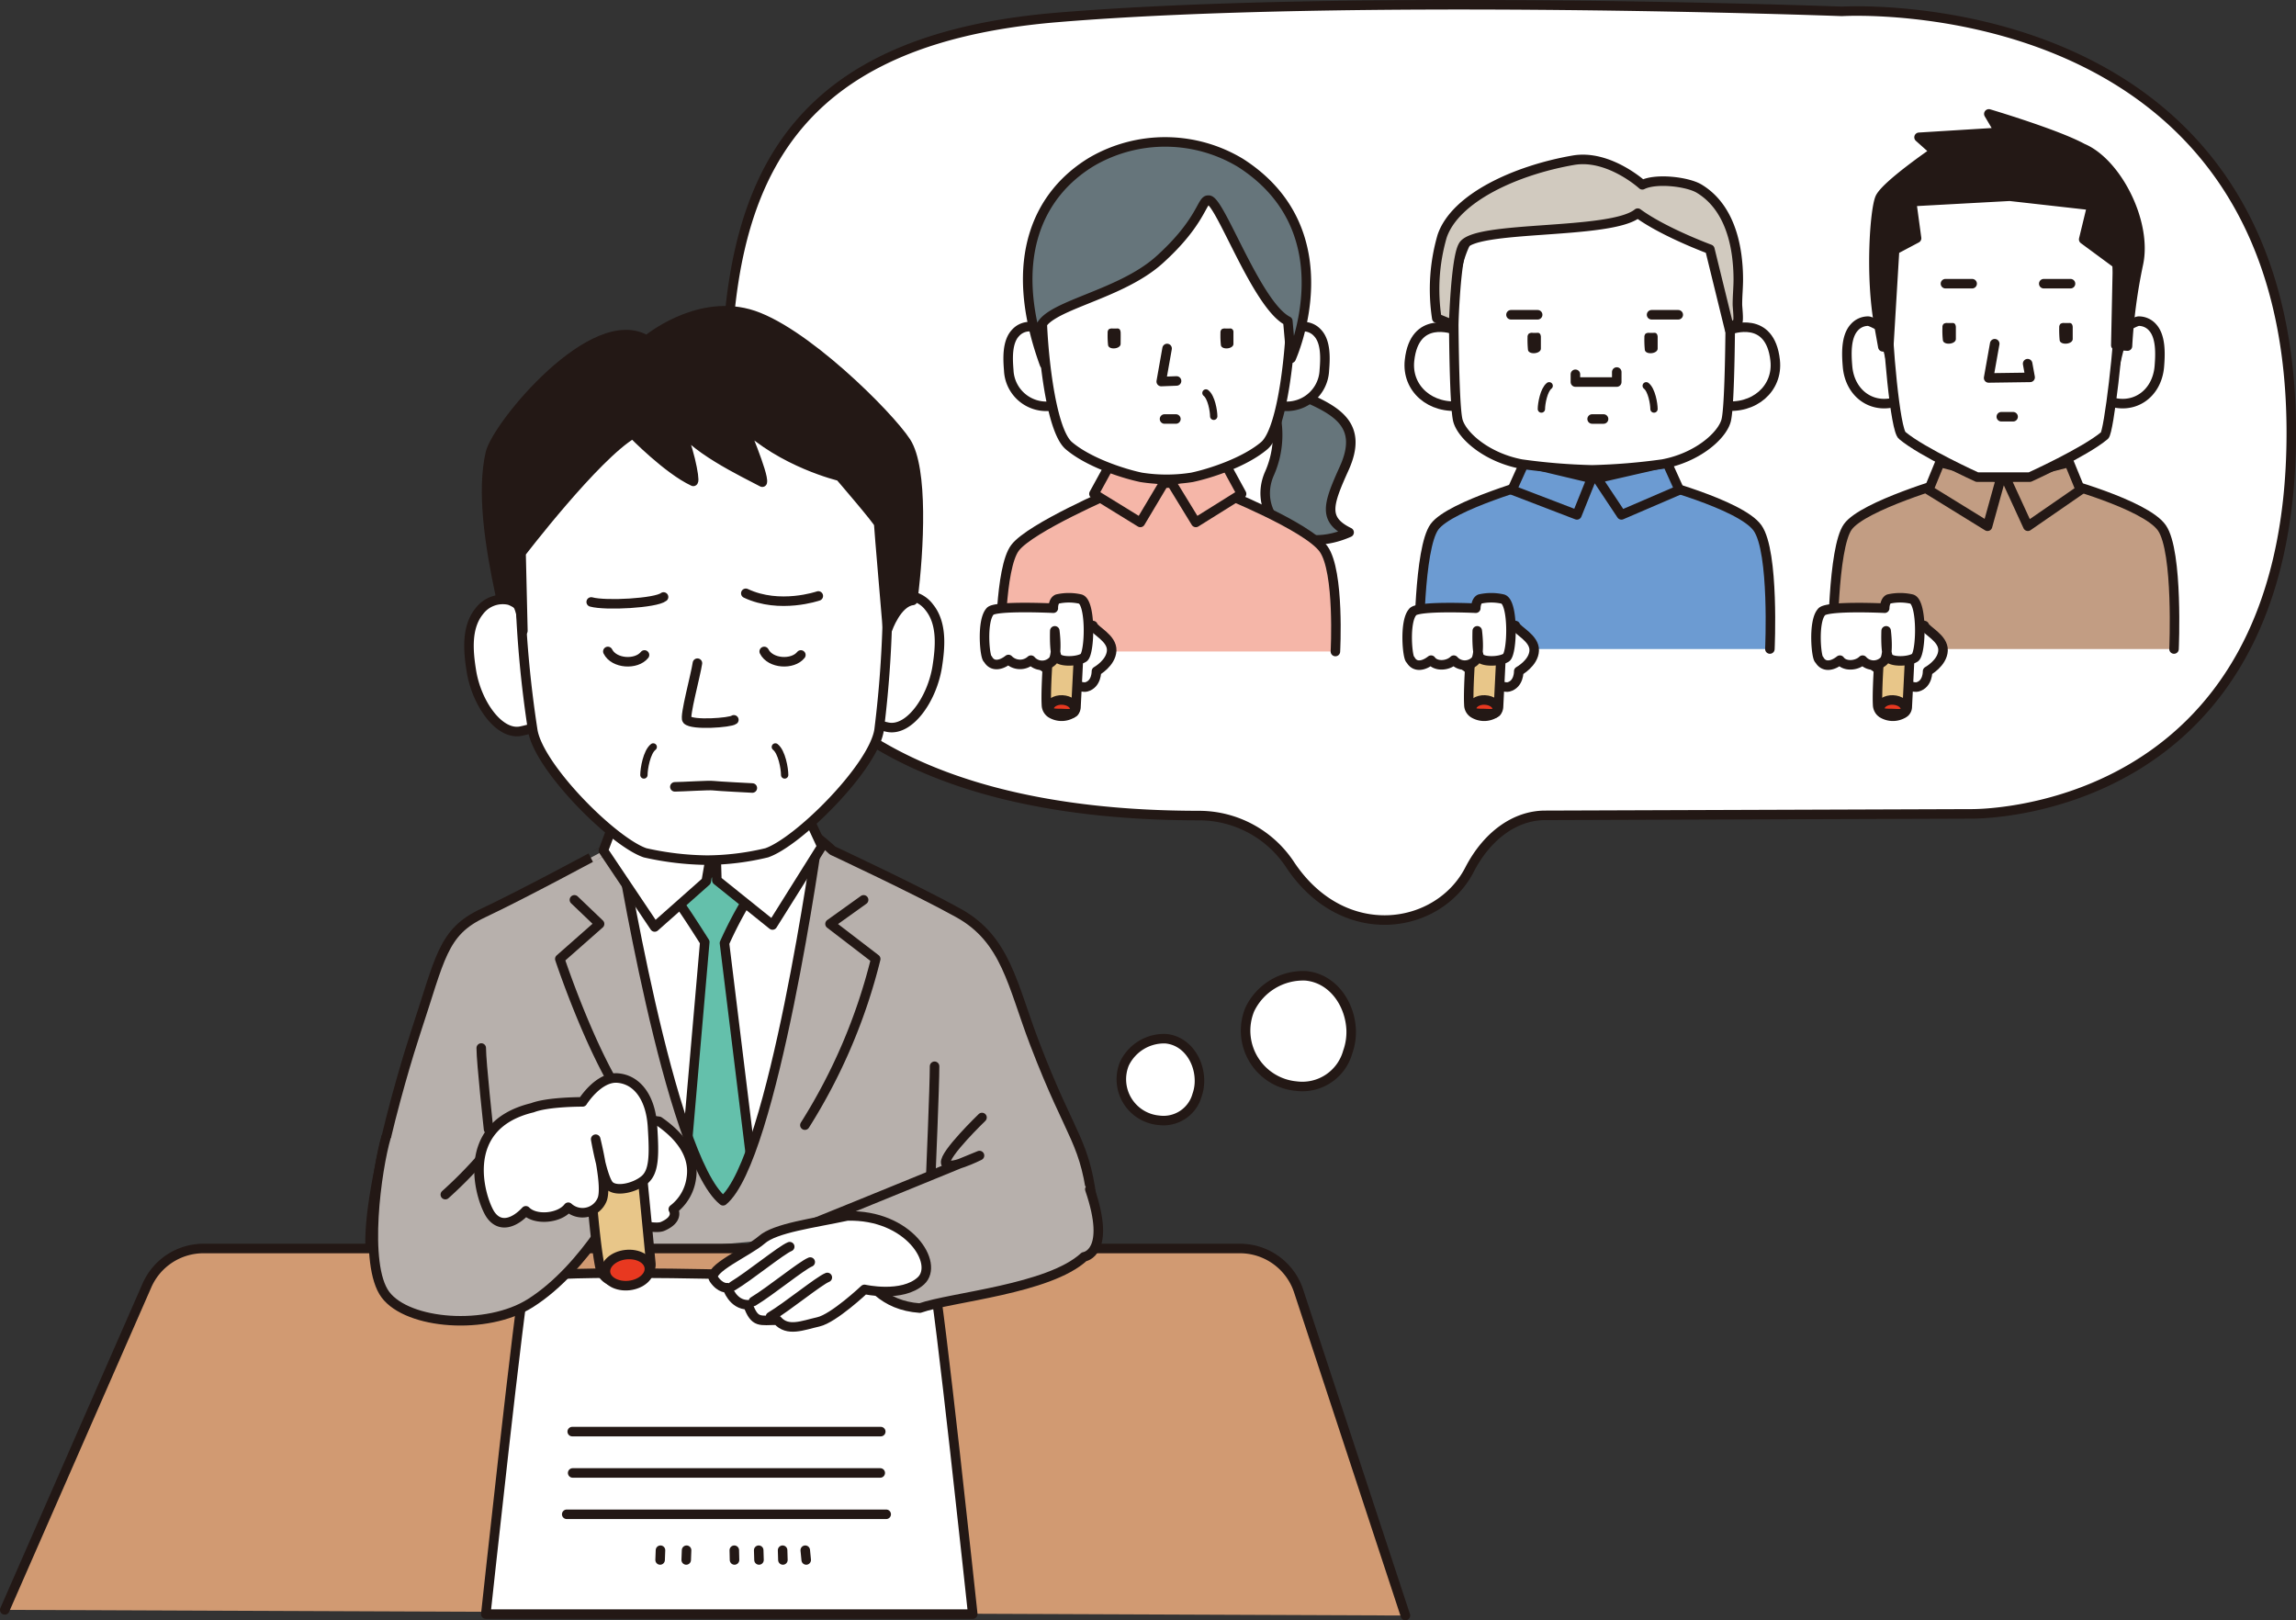
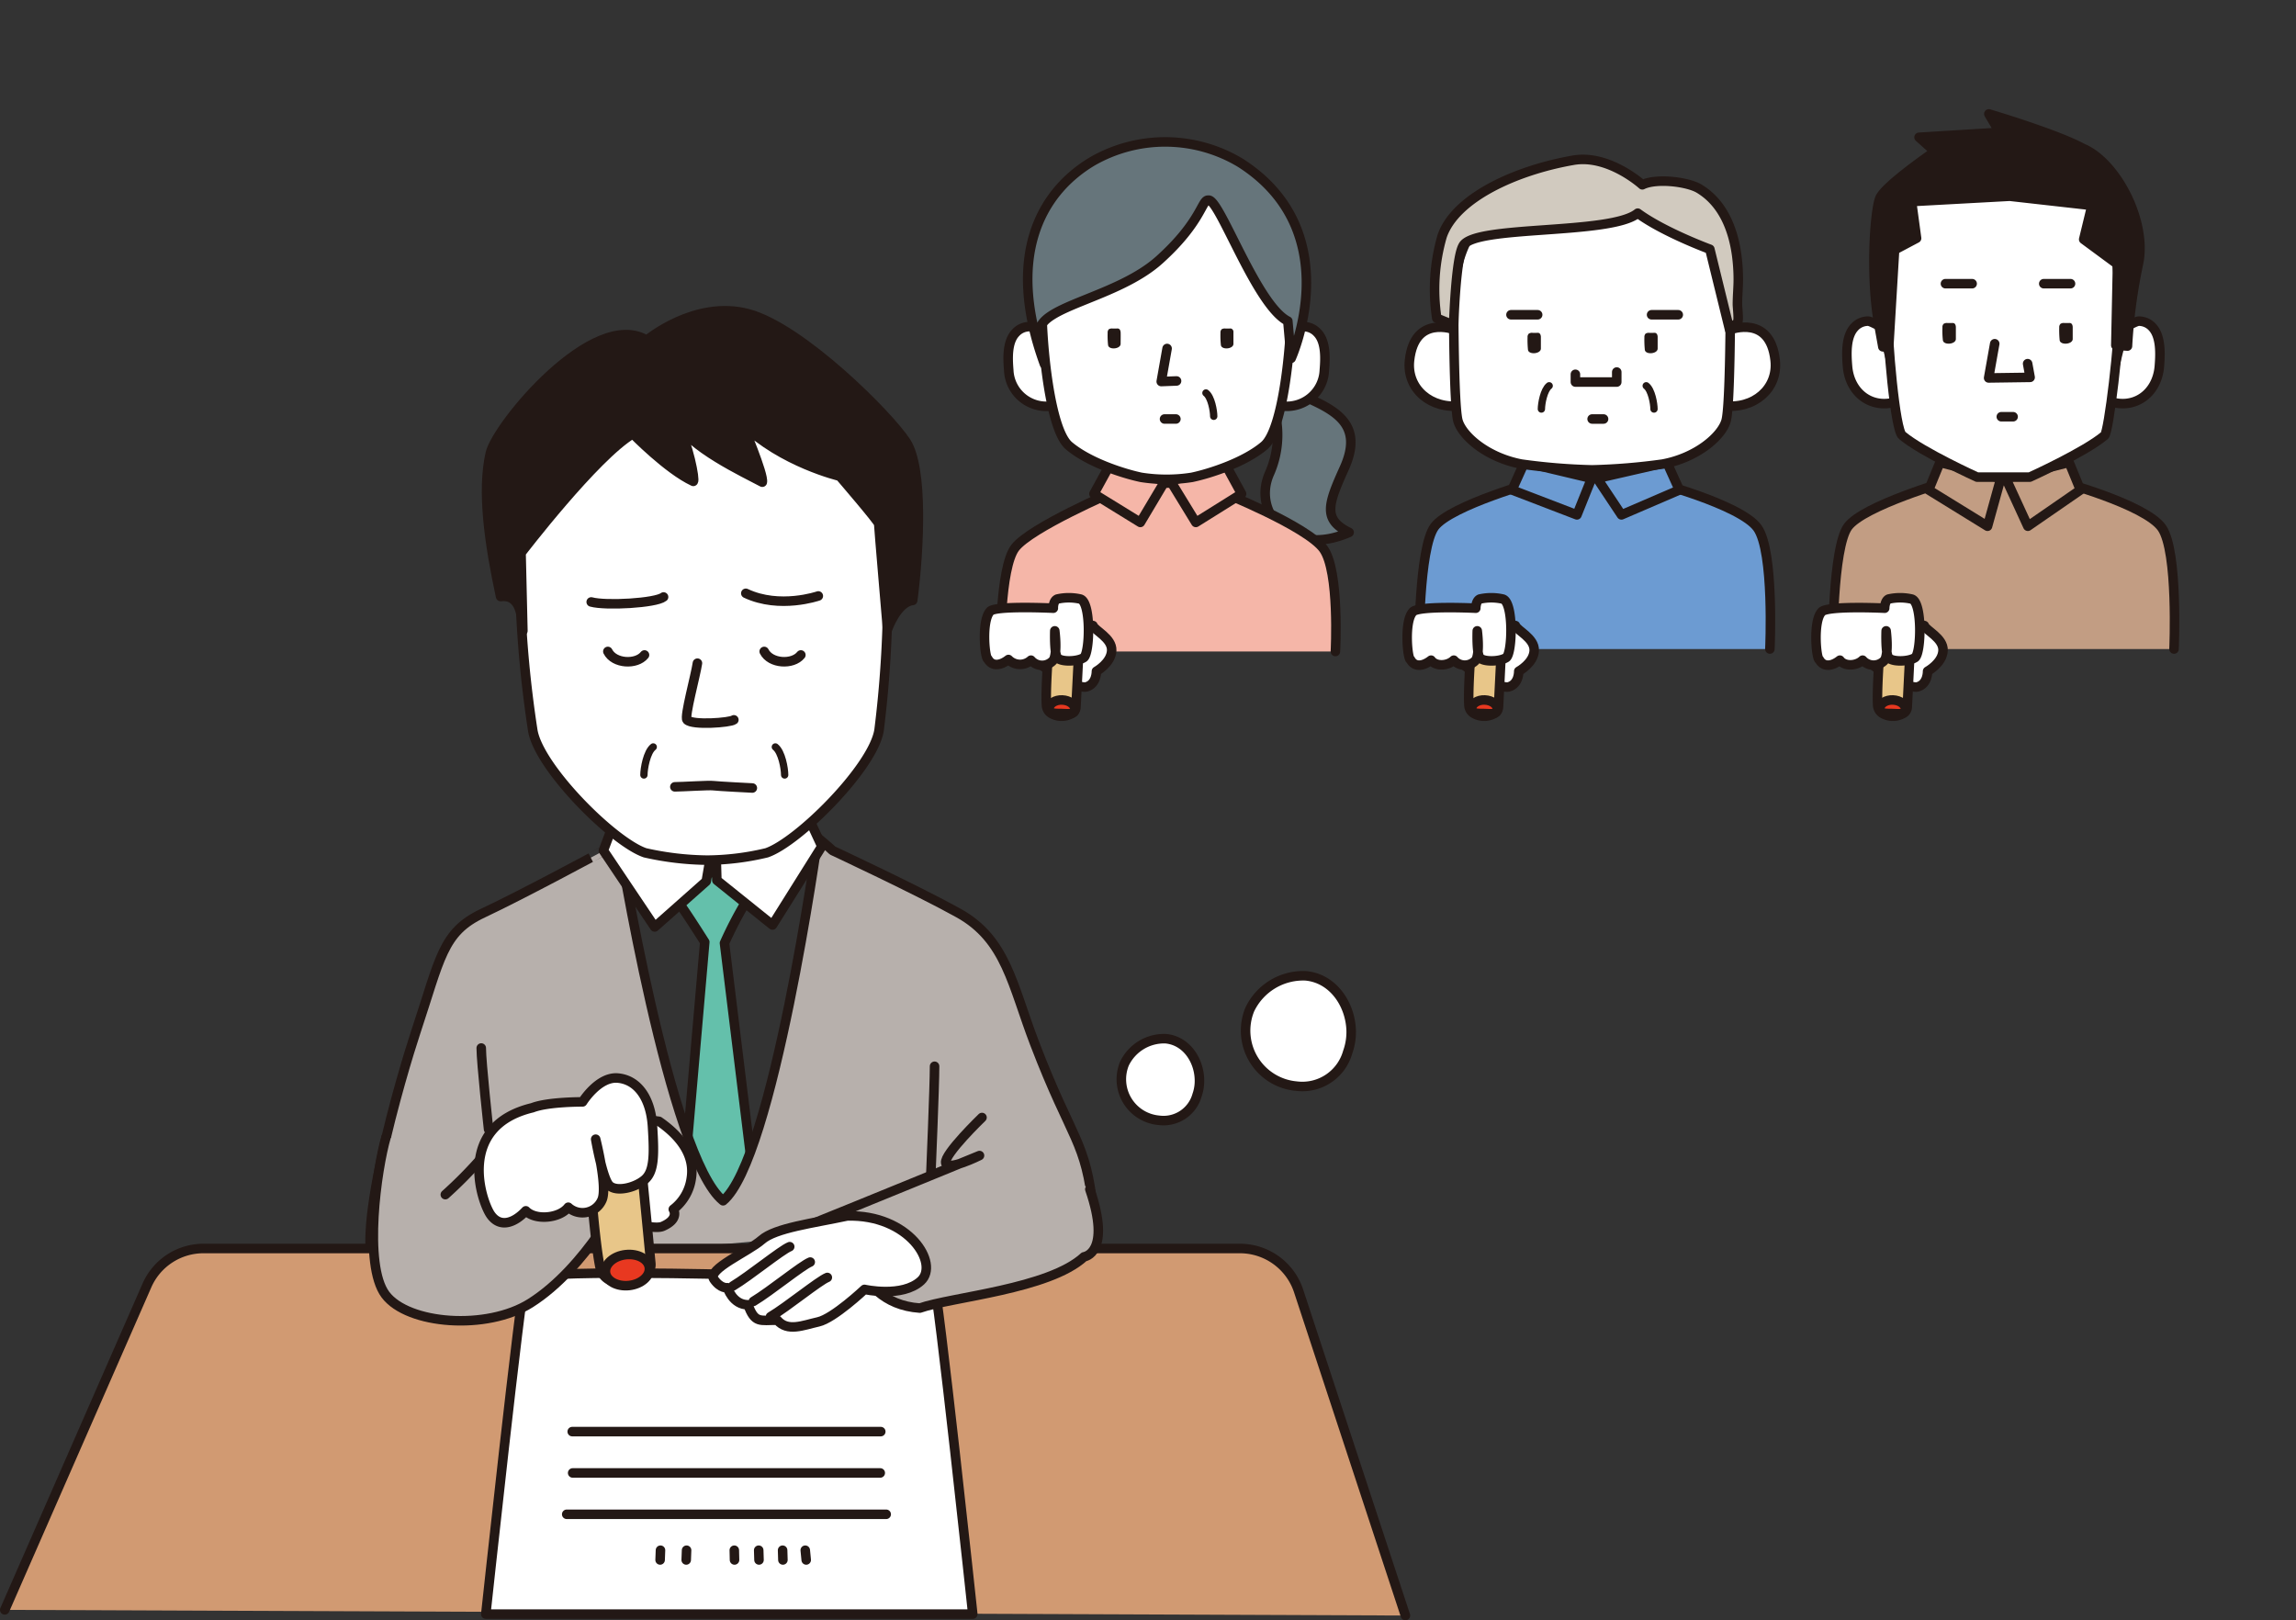
<svg xmlns="http://www.w3.org/2000/svg" viewBox="0 0 313.21 221.04">
  <rect x="0" y="0" width="313.21" height="221.04" fill="#333333" stroke="none" />
  <defs>
    <clipPath id="clip-path" transform="translate(-1.43 -.03)">
      <path fill="none" d="M0 0h316v222H0z" />
    </clipPath>
    <style>.cls-6,.cls-8{fill:none}.cls-3{fill:#fff}.cls-10,.cls-11,.cls-12,.cls-15,.cls-16,.cls-17,.cls-3,.cls-5,.cls-6,.cls-7,.cls-8{stroke:#231815;stroke-linecap:round;stroke-linejoin:round}.cls-10,.cls-11,.cls-12,.cls-15,.cls-16,.cls-17,.cls-3,.cls-5,.cls-6,.cls-7{stroke-width:1.3px}.cls-5{fill:#b7b0ac}.cls-14,.cls-7{fill:#231815}.cls-10{fill:#e8c689}.cls-11{fill:#e83820}.cls-12{fill:#6c9bd2}.cls-15{fill:#66757b}.cls-16{fill:#f5b6a8}.cls-17{fill:#c29d83}</style>
  </defs>
  <g id="レイヤー_2" data-name="レイヤー 2">
    <g clip-path="url(#clip-path)" id="contents">
-       <path class="cls-3" d="M270.22 111.06l-58 .2c-4.07 0-7.91 2.73-10.33 7.42-4.24 8.22-17.19 10.3-24.49-.72a14.89 14.89 0 00-12.4-6.67c-41.88 0-65.63-17.22-64.38-50.55-1.25-32.08 5-55 45-58.33s107.07-.83 107.07-.83S314-2.17 314 59.07c0 52.93-43.78 51.99-43.78 51.99zM87.72 115c-.41.13-6.87 6.31-6.87 6.31l9.62 41.61 19.08-.68 7.14-39.55-6-8.52z" transform="translate(-1.43 -.03)" />
      <path d="M98.44 164.78l4.3-4.26-3.91-31.86a53.62 53.62 0 012.84-5.49l-2.2-4.12H94.8l-2.23 4.12c.55.55 3.57 5.35 3.57 5.35l-2.78 32z" fill="#64c0ab" stroke-width="1.3" stroke="#231815" stroke-linecap="round" stroke-linejoin="round" />
      <path class="cls-5" d="M150.57 165.23c-1-9.73-2.87-9.43-8-22.86-3.06-8-3.89-14.17-10.36-17.77-5.54-3.09-17.21-8.54-17.21-8.54s-.58-.57-2-1.73c0 0-6.11 43.9-12.93 49.51-7.31-5.85-14.29-49.51-14.29-49.51-1.39 1.16-1.95 1.73-1.95 1.73S72.85 122 67.31 124.6s-5.79 6.09-9.19 16.31c-1.68 5.07-9 29.41-5.06 33.07" transform="translate(-1.43 -.03)" />
-       <path class="cls-6" d="M79.79 122.79l3.43 3.28-5.42 4.78s5.48 16.54 10.86 21.91m30.58-29.97l-4.58 3.28 6.23 4.78a76.9 76.9 0 01-9.66 22.67" transform="translate(-1.43 -.03)" />
      <path class="cls-3" d="M110.23 111.41l1.88 4.05-6.73 10.73-7.59-6.1-.15-5.21 12.01-4.05m-25.6.58l-1.74 4.62 7 10.43 7.03-6.23.87-5.06-12.58-4.34" />
-       <path class="cls-3" d="M121 84c.13-.94 2.29-2.4 3.12-2.64a4 4 0 014.07 1.51c1.81 2.23 1.5 5.5 1.09 8.13-.72 4.47-3.83 8.85-6.77 8.23s-3.38-1.4-3.38-1.4zm-47 .54c-.13-.94-2.28-2.4-3.12-2.64a4 4 0 00-4.07 1.51c-1.81 2.23-1.5 5.5-1.08 8.13.71 4.47 3.82 8.84 6.76 8.23s3.38-1.4 3.38-1.4z" transform="translate(-1.43 -.03)" />
      <path class="cls-3" d="M122.53 81.27a152.58 152.58 0 01-1.18 18.35c-.77 5.06-11 15.26-15.33 16.75a35.68 35.68 0 01-8.12 1 40.25 40.25 0 01-8.47-1c-4.37-1.49-14.56-11.69-15.33-16.75a154.12 154.12 0 01-1.71-18.27S68.36 64 83 54s38.52-2.39 39.74 17.66a86.26 86.26 0 01-.21 9.61z" transform="translate(-1.43 -.03)" />
      <path class="cls-7" d="M72.76 86.09l-.25-10.63s10.1-13.21 15.25-16.26c0 0 4.74 4.87 8.25 6.5.27-.17-.63-5-2.29-8.26 1.63 3.52 9.32 7.09 11.7 8.37.25-1-2.7-7.94-2.7-7.94C108.13 63.15 116 65 116 65s5.3 6.16 5.3 6.49 1.2 14.39 1.2 14.39 1.27-3.69 3.44-3.94c.91-7.09 1.44-18-.9-21.62S110.8 44.8 103.53 42.84s-13.87 3.61-13.87 3.61C82.43 42 69.2 58.06 68.32 61.85c-1.2 5.19-.12 12.5 1.4 19.56 2.8-.34 2.92 2.88 3.04 4.68z" transform="translate(-1.43 -.03)" />
      <path class="cls-6" d="M96.57 90.5c-.24 1.65-1.8 7.3-1.42 7.73.71.78 5.91.39 6.39 0m-8.05 9.14c1 0 4.67-.24 5.23-.16s5.34.32 5.34.32M84.35 88.9c.85 1.7 3.9 1.86 5 .48m16.33-.48c.85 1.7 3.9 1.86 5 .48m2.38-8.05s-5.26 1.83-9.89-.36m-21.09 1.18c2 .55 8.82.16 9.87-.68" transform="translate(-1.43 -.03)" />
      <path class="cls-8" d="M107.2 101.93c.88.69 1.27 2.94 1.27 3.82m-17.93-3.82c-.88.69-1.27 2.94-1.27 3.82" transform="translate(-1.43 -.03)" />
      <path d="M.65 219.62l19.39-44.25a8.42 8.42 0 017.72-5.05h141.39a8.43 8.43 0 018 5.79l14.57 44.28" fill="#d19a72" stroke-width="1.3" stroke="#231815" stroke-linecap="round" stroke-linejoin="round" />
      <path class="cls-3" d="M134.13 220.23s-4.73-44.3-5.39-45.69-22-.62-26.65-.62c0 0-28.39-.77-29 .62s-5.39 45.69-5.39 45.69z" transform="translate(-1.43 -.03)" />
      <path class="cls-6" d="M120.89 206.58H77.31m42.77-5.64H78.12m42.03-5.64H78.06m31.79 16.18l.13 1.33m-3.22-1.33l.04 1.33m-3.3-1.33l.04 1.33m-3.37-1.33l.03 1.33m-6.54-1.33l-.05 1.33m-3.51-1.33l-.05 1.33" />
      <path class="cls-3" d="M185.75 140.58c-.13-3.61-2.51-7.1-6.22-7.43a8.08 8.08 0 00-7.61 4.59 7.6 7.6 0 006.36 10.46 6.43 6.43 0 007-4.65 8.14 8.14 0 00.47-2.97zm-20.7 6.64c-.1-2.66-1.85-5.24-4.6-5.49a6 6 0 00-5.63 3.4 5.62 5.62 0 004.7 7.73 4.75 4.75 0 005.21-3.44 5.85 5.85 0 00.32-2.2z" transform="translate(-1.43 -.03)" />
      <path class="cls-5" d="M54.1 155.14c-1.27 4.32-3.14 17.44-.09 21.51s13.82 4.92 19.78 1.15c7.63-4.83 12.85-15.1 13.1-15.87" transform="translate(-1.43 -.03)" />
      <path class="cls-6" d="M67.12 158a57.86 57.86 0 01-4.94 5" transform="translate(-1.43 -.03)" />
      <path class="cls-3" d="M91.33 153c3.08 2.13 4.89 4.76 4.4 7.79a6.41 6.41 0 01-2.45 4.21s.9 1.31-1.45 2.33S74.62 163.06 76 157s15.33-4 15.33-4z" transform="translate(-1.43 -.03)" />
      <path class="cls-10" d="M81.67 157s.75 11.76 1.62 15.93a2.36 2.36 0 001.31 1.74 4.76 4.76 0 005-.78 1.75 1.75 0 00.61-1.55l-1.56-16.08z" transform="translate(-1.43 -.03)" />
      <path class="cls-3" d="M74.06 151.15c2.13-.83 6.84-.8 6.84-.8s2.17-3.49 4.82-3.25 4.47 2.68 4.72 6.6.24 6.17-1.09 7.28-3.85 1.69-4.79.78-1.87-6.32-1.87-6.32 1.65 6.51.86 8.28a2.89 2.89 0 01-4.6 1c-1.17 1.53-4.48 1.84-5.79.49-1.59 1.7-3.5 2.34-4.77.58s-4.82-12.13 5.67-14.64z" transform="translate(-1.43 -.03)" />
      <path class="cls-11" d="M87.26 175.4c-1.65.18-3.1-.61-3.23-1.77s1.11-2.26 2.76-2.44 3.09.6 3.22 1.77-1.1 2.25-2.75 2.44z" transform="translate(-1.43 -.03)" />
      <path class="cls-5" d="M135.39 152.48s-5.19 5-4.95 6.19 4.61-1 4.61-1-16.39 6.73-23.62 9.63c6.82-1.24 5.45 10.48 15.48 11.18 4.31-1.52 17.61-2.57 22.41-7 0 0 3.78-.45.78-9.21" transform="translate(-1.43 -.03)" />
      <path class="cls-3" d="M117 165.91c-4.67 1-9.8 1.63-11.66 3.26s-7.47 4-6.53 5.36 1.86 1.17 1.86 1.17.7 2.33 2.8 2.33c.93 2.57 1.63 2.1 4 2.1 1.39 1.63 3.49.7 5.59.23s6.3-4.43 6.3-4.43 5.13 1.17 7.69-1.16-1.63-9.1-10.05-8.86zm-10.47 13.75c2.33-1.39 6.59-4.89 7.76-5.36m-10.09 3.27c2.33-1.4 6.59-4.9 7.76-5.37m-10.56 3.27c2.33-1.4 6.59-4.9 7.76-5.37" transform="translate(-1.43 -.03)" />
      <path class="cls-6" d="M128.92 145.49c0 2.71-.5 14.53-.5 14.53M67.08 143c0 2 1 11.09 1 11.09" transform="translate(-1.43 -.03)" />
      <path class="cls-12" d="M242.87 88.57s.62-13.28-1.69-16.52-14.61-6.42-14.61-6.42l-.35-1.06-6.86.08-7.73-.08-.35 1.06s-12 3.33-14.16 6.26S195 88.57 195 88.57" transform="translate(-1.43 -.03)" />
      <path class="cls-12" d="M217.12 65.26l-2 4.98-8.86-3.4 1.7-3.76 9.16 2.18zm.76 0l3.31 4.98 7.9-3.4-1.7-3.76-9.51 2.18z" />
      <path class="cls-3" d="M237.38 45c.2 0 5.53-2.09 6.21 4.2.42 3.82-2.87 6.74-7.12 6.17 0 .02.53-10.37.91-10.37zm-37.46 0c-.2 0-5.53-2.09-6.21 4.2-.42 3.82 2.87 6.74 7.13 6.17 0 .02-.49-10.37-.92-10.37z" transform="translate(-1.43 -.03)" />
      <path class="cls-3" d="M237.48 41.32c0-16.38-14.62-16.17-18.87-15.77-4.26-.4-18.88-.61-18.88 15.77 0 0 0 14.06.59 16.12s3.93 5 8.65 5.9a83.6 83.6 0 009.64.79 83.63 83.63 0 009.63-.79c4.72-.88 8.06-3.83 8.65-5.9s.59-16.12.59-16.12z" transform="translate(-1.43 -.03)" />
      <path d="M236.91 34.81c-.49-3.58-1.91-7.15-5.13-9.08-1.57-.94-5.86-1.46-7.74-.52 0 0-4.6-4.19-9.42-3.35-7.84 1.36-16.11 5.13-17.89 10.36a26 26 0 00-.73 11.19l2.3.94s.27-9 1.26-10.77c1.36-2.93 20.19-1.47 23.85-4.5 3.56 2.61 9.84 4.92 9.84 4.92l2.7 11 1.06-1c.23-.24 0-2.07 0-2.47 0-1.15.12-2.3.12-3.45a25 25 0 00-.22-3.27z" fill="#d1cabf" stroke-width="1.3" stroke="#231815" stroke-linecap="round" stroke-linejoin="round" />
      <path class="cls-14" d="M210.53 45.44h.49a1.42 1.42 0 01.29 0c.23.06.3.3.32.51v1.63c0 .74-1.65.88-1.76.18a14.29 14.29 0 01-.06-1.73.63.63 0 01.17-.48.78.78 0 01.55-.11zm15.93 0h.49a1.27 1.27 0 01.28 0c.24.06.31.3.33.51v1.63c0 .74-1.64.88-1.75.18a14.29 14.29 0 01-.06-1.73.67.67 0 01.16-.48.81.81 0 01.55-.11z" transform="translate(-1.43 -.03)" />
      <path class="cls-6" d="M214.91 51.06v1.06h5.64v-1.37m4.75-7.81h3.64m-22.82 0h3.64m7.43 14.22h1.56" />
      <path class="cls-3" d="M208.16 85.37c.21.68 2.63 1.7 2.56 3.41s-2.11 2.82-2.11 2.82.06 1.76-1.39 2.14-9.58-4-8.27-7.33 9.21-1.04 9.21-1.04z" transform="translate(-1.43 -.03)" />
      <path class="cls-10" d="M202.23 86.85s-.57 6.86-.42 9.34a1.37 1.37 0 00.61 1.13 2.78 2.78 0 002.94 0 1.07 1.07 0 00.49-.85l.47-9.43z" transform="translate(-1.43 -.03)" />
      <path class="cls-3" d="M202.75 83s0-1 .55-1.25a7.12 7.12 0 013.12 0c1.51.37 1.34 7.44.47 8s-3.12.61-3.59 0-.35-3.66-.35-3.66.4 3-.2 4a2 2 0 01-3 0c-.81.79-2.46.9-3.1 0-1.07.84-2.23 1-2.81-.07-.41-.08-.88-5.16.29-6.48.52-.93 8.62-.54 8.62-.54z" transform="translate(-1.43 -.03)" />
      <path class="cls-11" d="M203.89 97.37c-1 0-1.74 0-1.71-.68s.83-1.21 1.8-1.17 1.74.61 1.71 1.3-.83.59-1.8.55z" transform="translate(-1.43 -.03)" />
      <path class="cls-8" d="M226 52.66c.74.57 1.06 2.44 1.06 3.17m-14.3-3.17c-.73.57-1.06 2.44-1.06 3.17" transform="translate(-1.43 -.03)" />
      <path class="cls-15" d="M179.23 54.08c4.65 2 8.2 4 5.58 9.82-2.26 5-2.92 7 .66 8.76-7.83 3.45-13.27-2.52-10.88-8a13 13 0 00.25-10z" transform="translate(-1.43 -.03)" />
      <path class="cls-16" d="M183.6 88.91s.59-10.92-1.62-14-13.98-7.8-13.98-7.8l-.34-1-6.82-.18h-.29l-6.83.18-.33 1S142 72 139.9 74.76s-2 14.15-2 14.15" transform="translate(-1.43 -.03)" />
      <path class="cls-16" d="M158.95 65.58l-3.39 5.69-6.33-3.9 2.03-3.7 7.69 1.91zm.7 0l3.48 5.69 6.24-3.9-2.02-3.7-7.7 1.91z" />
      <path class="cls-3" d="M177.49 45.29c.17.05 1.35-.69 1.75-.7a2.55 2.55 0 011.91.84c1.19 1.23 1.07 3.54.94 5.12a5.13 5.13 0 01-7.25 4.45s2.29-9.82 2.65-9.71zm-33.85 0c-.17.05-1.35-.69-1.75-.7a2.55 2.55 0 00-1.91.84c-1.19 1.23-1.07 3.54-.94 5.12a5.13 5.13 0 007.25 4.45s-2.29-9.82-2.65-9.71z" transform="translate(-1.43 -.03)" />
      <path class="cls-3" d="M160.57 21.15c-2-.13-17-.43-17 21.17 0 4.61 1.05 16.28 3.67 18.51s7.23 3.76 9.86 4.32a22.37 22.37 0 006.93 0c2.63-.56 7.23-2.09 9.86-4.32s3.67-13.9 3.67-18.51c0-21.6-15.04-21.32-16.99-21.17z" transform="translate(-1.43 -.03)" />
      <path class="cls-15" d="M159.6 35.47c5.77-5.2 5.77-8.25 6.67-8.13 1.47-.34 6.55 14.34 10.84 16.49l.45 5.08s7.84-17.21-6.89-26.65a19.91 19.91 0 00-20.29-.18c-7.11 4.28-11.77 13.07-6.47 27.62a22.86 22.86 0 01-.64-4.41c-.14-3.49 10.58-4.63 16.33-9.82z" transform="translate(-1.43 -.03)" />
      <path class="cls-6" d="M159.21 47.54l-.8 4.51 2.09-.08" />
      <path class="cls-14" d="M168.62 44.85h.48a1.32 1.32 0 01.28 0 .48.48 0 01.31.5v1.59c0 .72-1.61.86-1.71.17a11.8 11.8 0 01-.06-1.68.63.63 0 01.16-.48.81.81 0 01.54-.1zm-15.4 0h.48a1.32 1.32 0 01.28 0c.23.06.3.29.32.5s0 1.4 0 1.59c0 .72-1.61.86-1.71.17a11.8 11.8 0 01-.06-1.68.63.63 0 01.16-.48.81.81 0 01.53-.1z" transform="translate(-1.43 -.03)" />
      <path class="cls-6" d="M158.86 57.16h1.55" />
      <path class="cls-3" d="M150.53 85.37c.21.68 2.63 1.7 2.55 3.41S151 91.6 151 91.6s.05 1.76-1.39 2.14-9.58-4-8.27-7.33 9.19-1.04 9.19-1.04z" transform="translate(-1.43 -.03)" />
      <path class="cls-10" d="M144.6 86.85s-.57 6.86-.42 9.34a1.39 1.39 0 00.6 1.13 2.78 2.78 0 002.94 0 1 1 0 00.49-.85l.48-9.43z" transform="translate(-1.43 -.03)" />
      <path class="cls-3" d="M145.12 83s-.05-1 .55-1.25a7.12 7.12 0 013.12 0c1.51.37 1.33 7.44.47 8s-3.13.61-3.59 0-.35-3.66-.35-3.66.4 3-.2 4a2 2 0 01-3.05 0A2.21 2.21 0 01139 90c-1.07.84-2.23 1-2.81-.07-.42-.08-.89-5.16.29-6.48.52-.84 8.64-.45 8.64-.45z" transform="translate(-1.43 -.03)" />
      <path class="cls-11" d="M146.26 97.37c-1 0-1.74 0-1.72-.68s.83-1.21 1.8-1.17 1.74.61 1.72 1.3-.83.59-1.8.55z" transform="translate(-1.43 -.03)" />
      <path class="cls-8" d="M165.94 53.64c.74.57 1.06 2.45 1.06 3.18" transform="translate(-1.43 -.03)" />
      <path class="cls-17" d="M298 88.57s.59-13.28-1.65-16.52-14.19-6.42-14.19-6.42l-.34-1.06-6.67.08-7.51-.08-.34 1.06s-11.69 3.37-13.79 6.26-2.07 16.68-2.07 16.68" transform="translate(-1.43 -.03)" />
      <path class="cls-17" d="M272.94 65.26l-1.81 6.53-8.03-4.95 1.54-3.76 8.3 2.18zm.69 0l3 6.53 7.17-4.95-1.54-3.76-8.63 2.18z" />
      <path class="cls-3" d="M263.94 85.37c.21.68 2.63 1.7 2.55 3.41s-2.11 2.82-2.11 2.82.06 1.76-1.38 2.14-9.59-4-8.27-7.33 9.21-1.04 9.21-1.04z" transform="translate(-1.43 -.03)" />
      <path class="cls-10" d="M258 86.85s-.57 6.86-.43 9.34a1.42 1.42 0 00.61 1.13 2.78 2.78 0 002.94 0 1 1 0 00.49-.85l.47-9.43z" transform="translate(-1.43 -.03)" />
      <path class="cls-3" d="M258.53 83s0-1 .54-1.25a7.16 7.16 0 013.13 0c1.5.37 1.33 7.44.46 8s-3.12.61-3.59 0-.34-3.66-.34-3.66.39 3-.21 4a2 2 0 01-3 0c-.81.79-2.46.9-3.1 0-1.06.84-2.22 1-2.81-.07-.41-.08-.88-5.16.29-6.48.52-.93 8.63-.54 8.63-.54zm32.92-38.44c.18 0 1.34-.71 1.74-.72a2.5 2.5 0 011.89.86c1.16 1.28 1.05 3.67.92 5.31-.32 3.87-3.64 6.08-7.16 4.64 0 0 2.26-10.21 2.61-10.09zm-33.45 0c-.17 0-1.33-.71-1.73-.72a2.5 2.5 0 00-1.89.86c-1.17 1.28-1.06 3.67-.92 5.31.32 3.87 3.63 6.08 7.16 4.64 0 0-2.26-10.21-2.62-10.09z" transform="translate(-1.43 -.03)" />
      <path class="cls-3" d="M274.73 20.2c-2-.13-15.85-.45-15.85 21.61 0 4.71 1.08 17 2.06 17.64 2.72 2.28 10.2 5.67 10.2 5.67h7.18s7.48-3.39 10.2-5.67c.58-.44 2.06-12.93 2.06-17.64 0-22.06-13.83-21.74-15.85-21.61z" transform="translate(-1.43 -.03)" />
      <path class="cls-6" d="M272.11 46.89l-.83 4.67 5.66-.08-.34-1.87" />
      <path class="cls-14" d="M283.07 44.1h.5a1.32 1.32 0 01.28 0c.24.06.31.3.33.52v1.65c0 .75-1.67.89-1.78.18a14.55 14.55 0 01-.06-1.75.66.66 0 01.17-.49.81.81 0 01.56-.11zm-15.94 0h.49a1.37 1.37 0 01.29 0c.24.06.31.3.33.52v1.65c0 .75-1.67.89-1.77.18a11.34 11.34 0 01-.06-1.75.61.61 0 01.16-.49.84.84 0 01.56-.11z" transform="translate(-1.43 -.03)" />
      <path class="cls-6" d="M273.01 56.85h1.61" />
      <path class="cls-7" d="M257.75 44.4c-1.23-6.79-.57-15.61.12-17.32s7.52-6.38 7.52-6.38l-2.17-1.94 11-.68-1.48-2.51s9.23 2.74 12.76 4.67c4.67 1.94 8.89 10.14 7.63 15.84a73.28 73.28 0 00-1.48 11.16l-1.59-.11.23-11.05-4.61-3.4 1.12-4.62-11.21-1.26-13.39.73.68 5-3 1.59-.8 13.33-.8-.11z" transform="translate(-1.43 -.03)" />
      <path class="cls-6" d="M265.39 38.7h3.64m9.77 0h3.65" />
      <path class="cls-11" d="M259.57 97.37c-1 0-1.74 0-1.71-.68s.83-1.21 1.8-1.17 1.74.61 1.71 1.3-.83.59-1.8.55z" transform="translate(-1.43 -.03)" />
    </g>
  </g>
</svg>